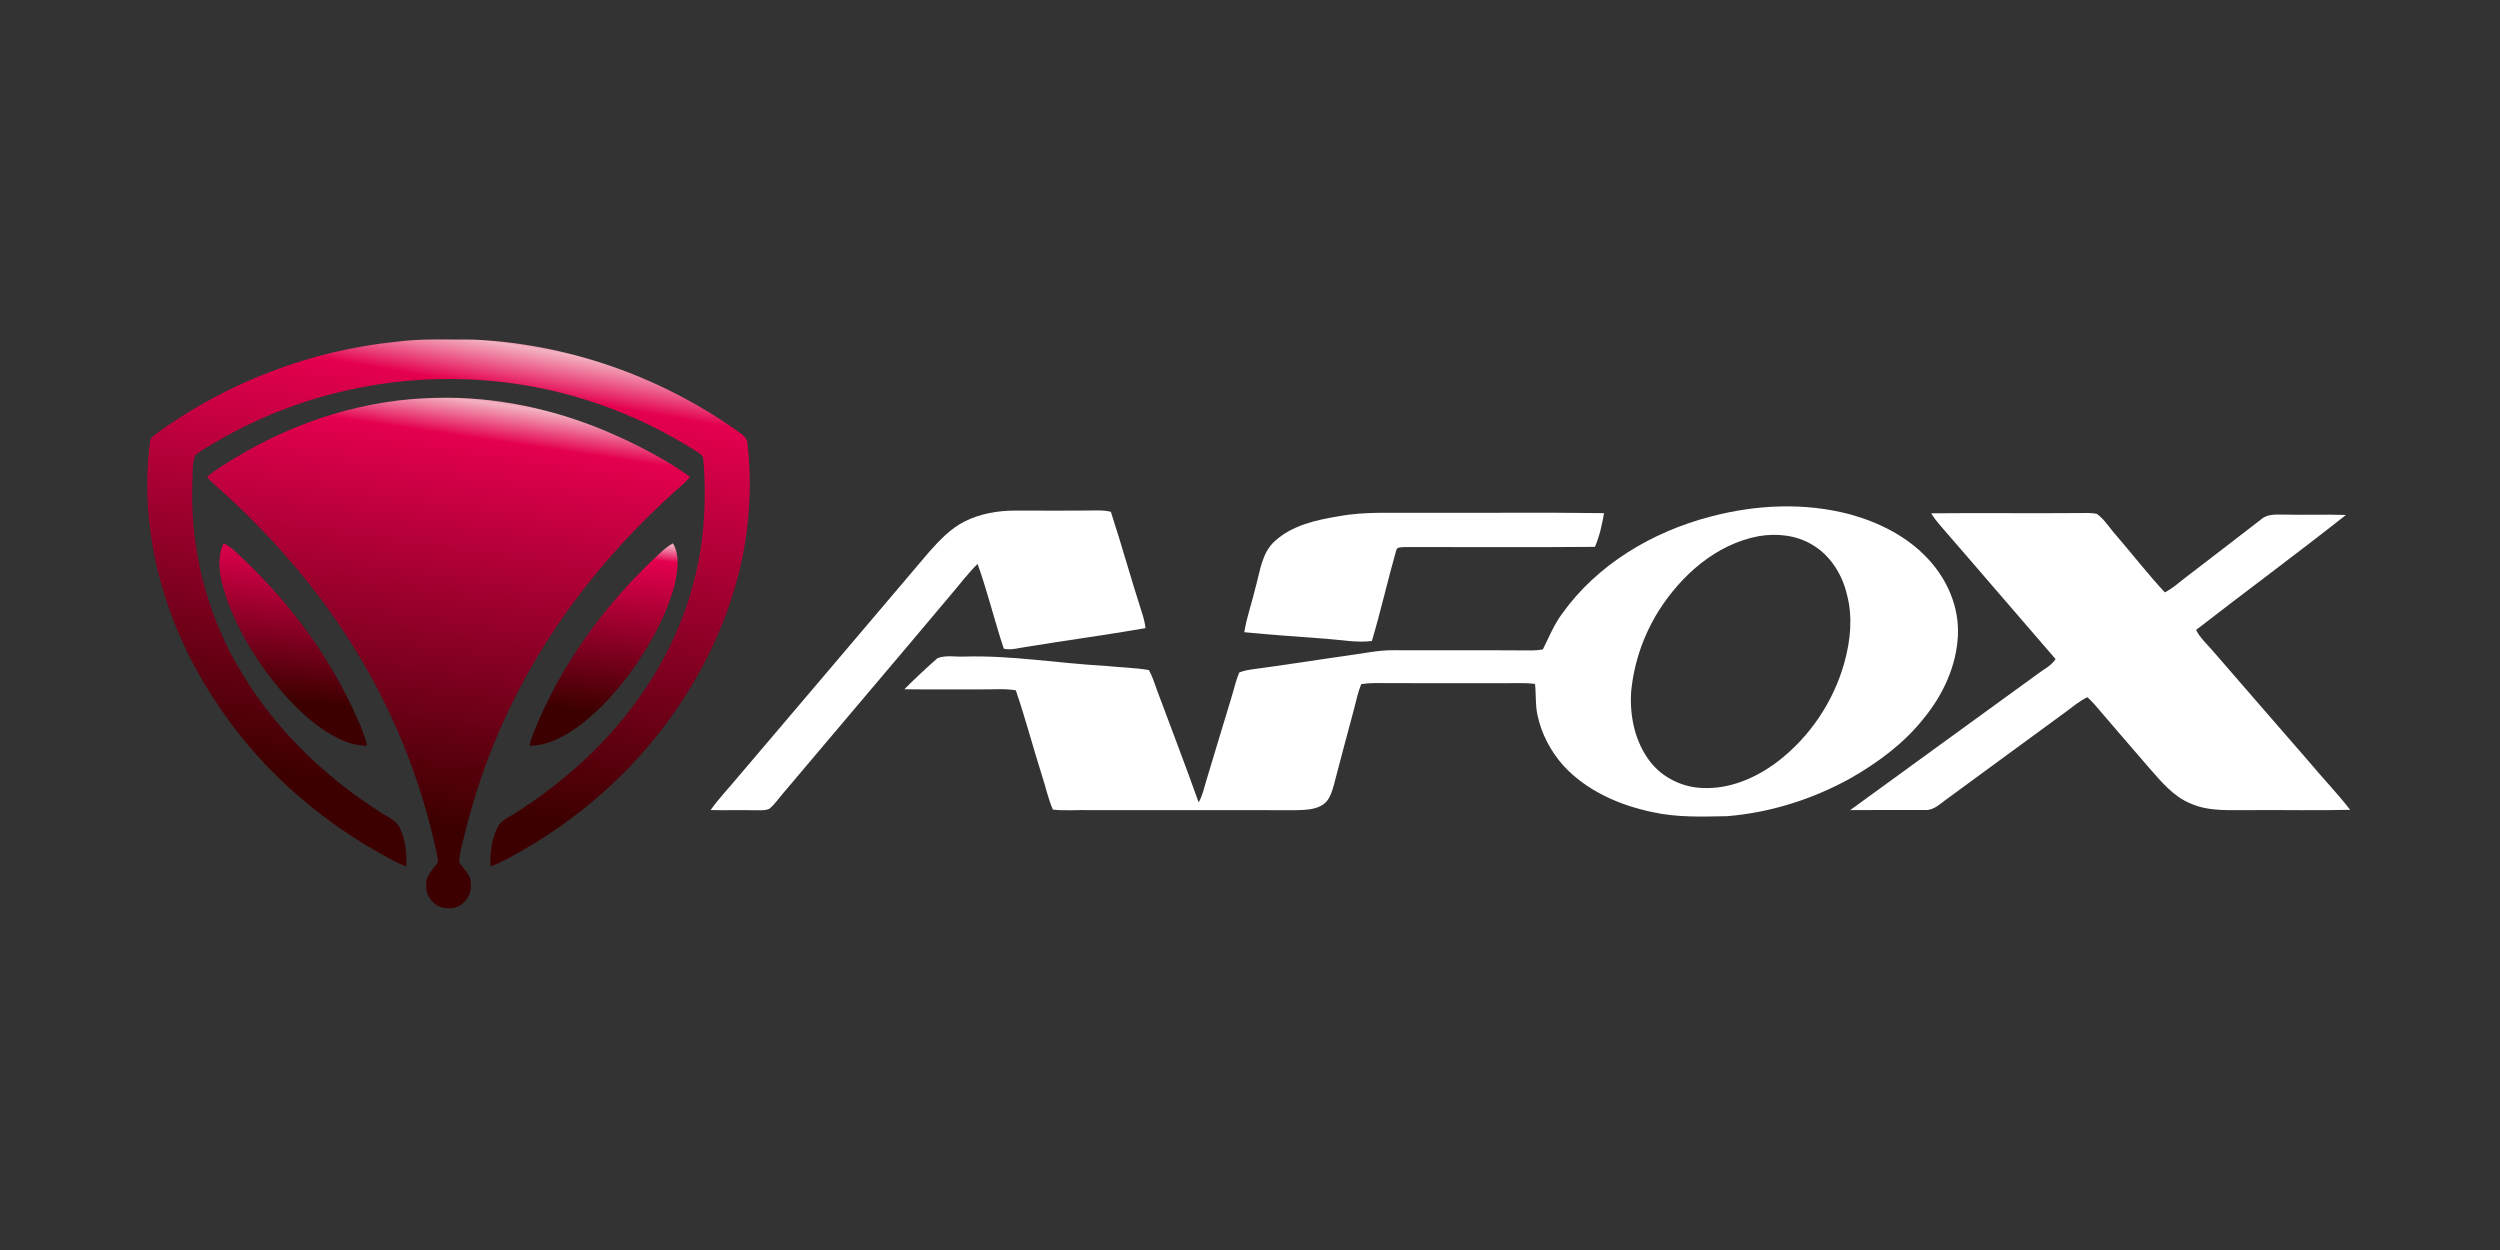
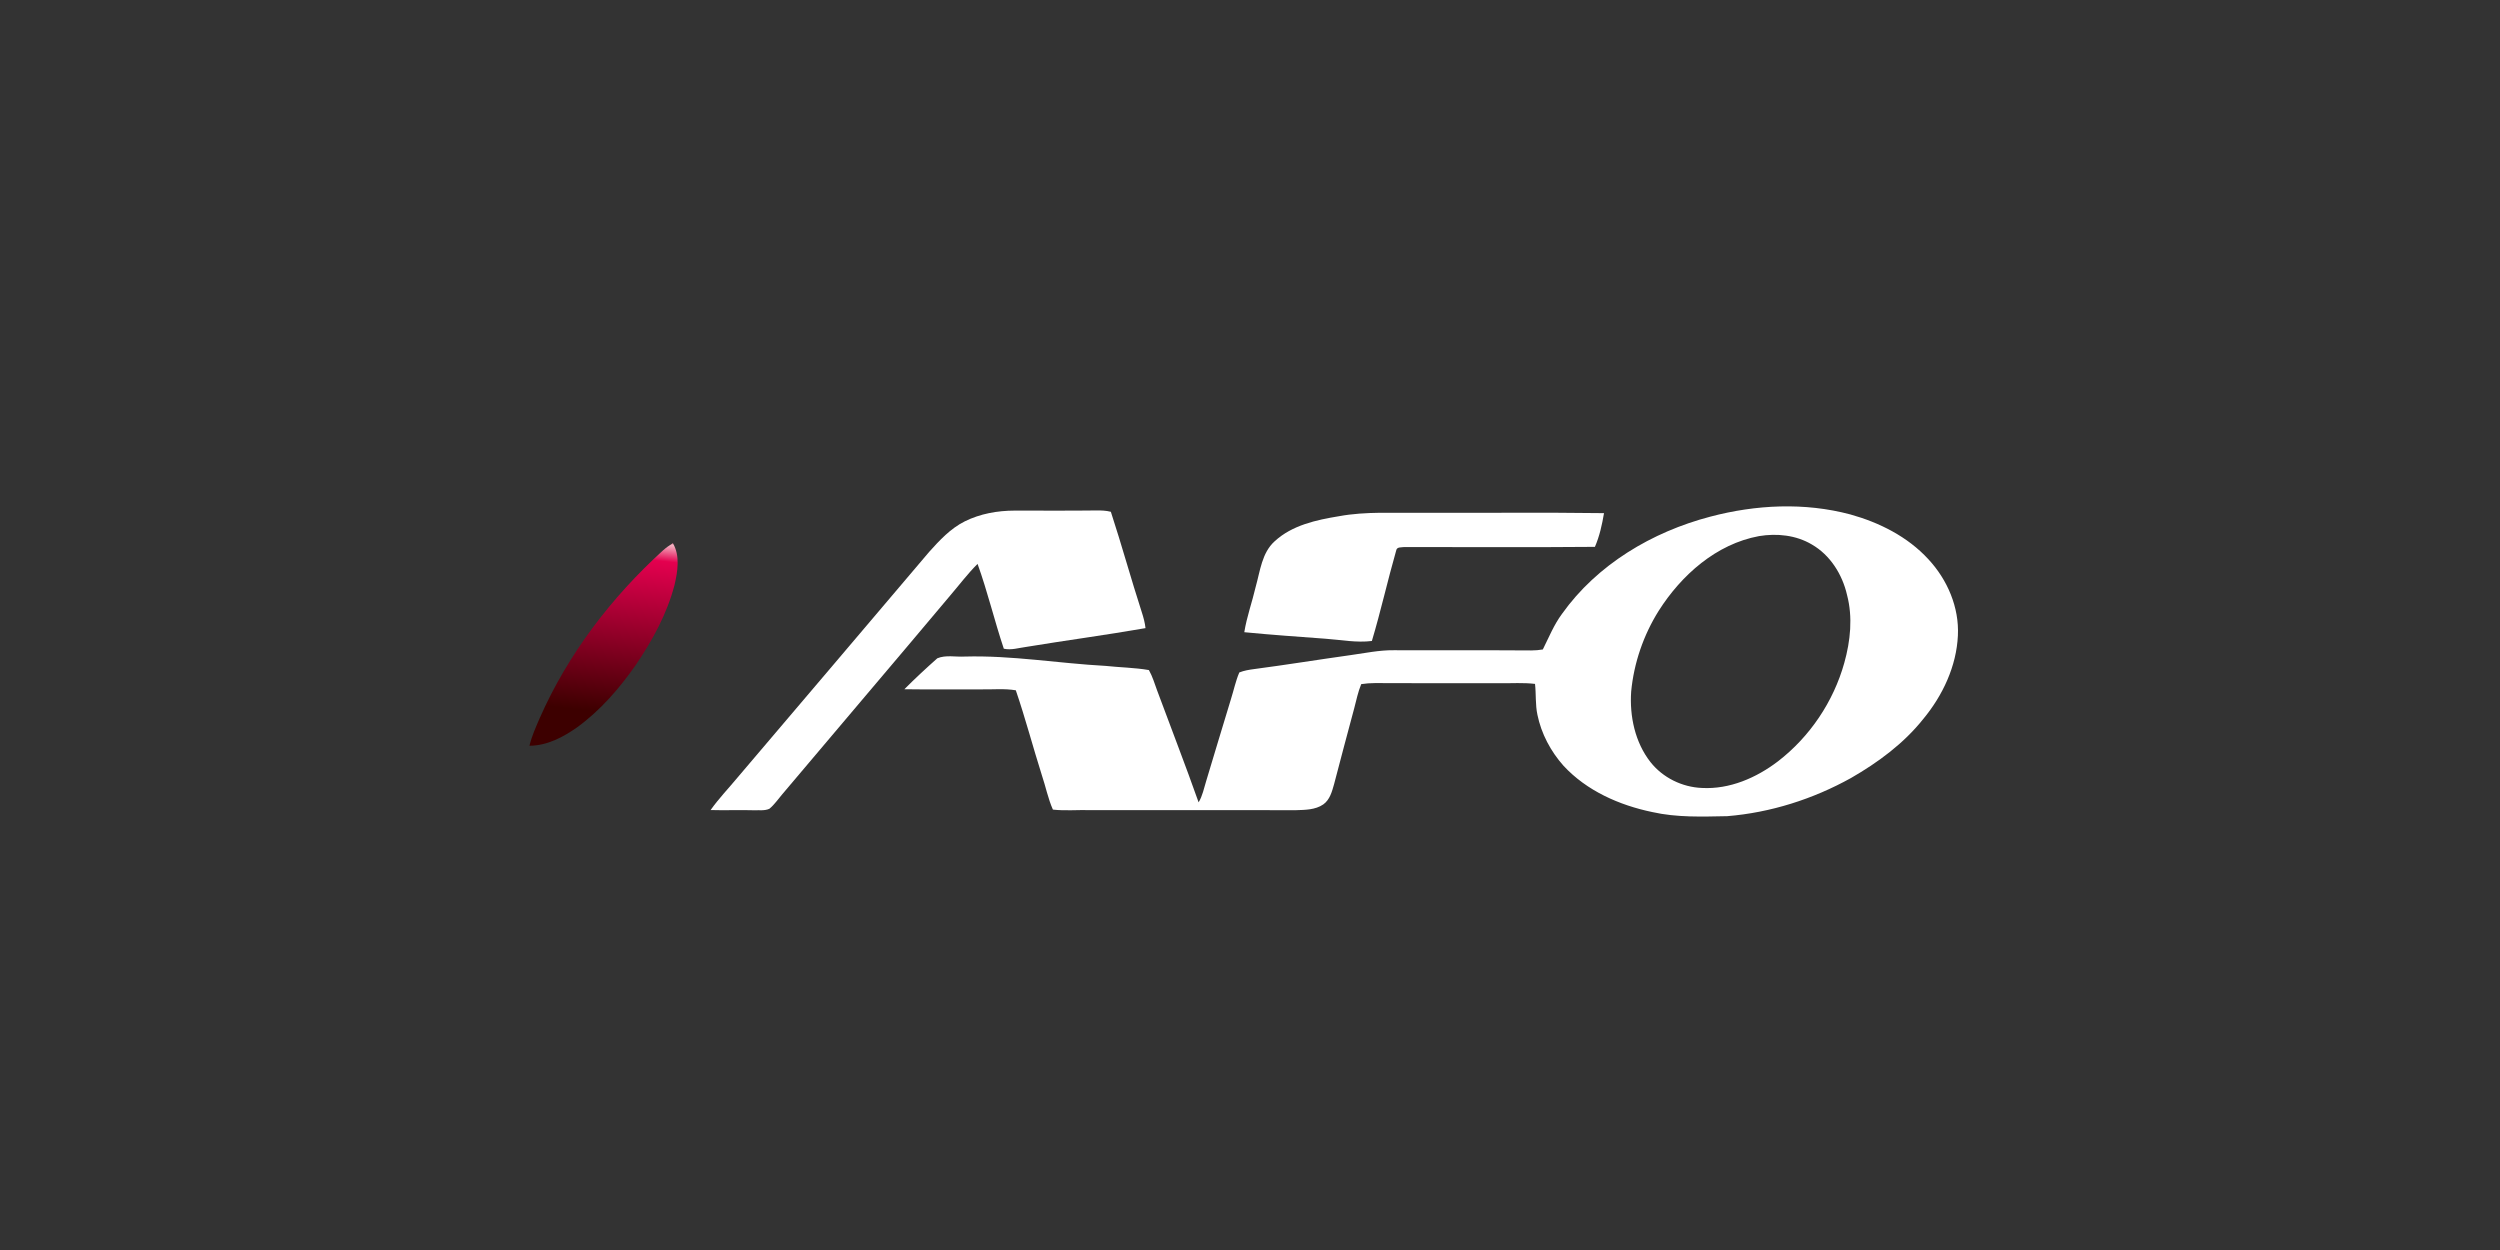
<svg xmlns="http://www.w3.org/2000/svg" width="1200pt" height="600pt" viewBox="0 0 1200 600" version="1.1">
  <rect x="0" y="0" width="1200" height="600" fill="#333333" stroke="none" />
  <g id="#d30037ff">
    <linearGradient id="gr1" gradientUnits="userSpaceOnUse" x1="196.791" y1="419.99" x2="164.831" y2="201.58" gradientTransform="matrix(1 0 0 -1 0 590)">
      <stop offset="0" style="stop-color:#E50039" />
      <stop offset="1.000000e-02" style="stop-color:#DD004A" />
      <stop offset="8.000000e-02" style="stop-color:#F3B2C1" />
      <stop offset="0.16" style="stop-color:#E4004F" />
      <stop offset="1" style="stop-color:#3D0000" />
    </linearGradient>
    <linearGradient id="gr2" gradientUnits="userSpaceOnUse" x1="201.6" y1="448.67" x2="161.88" y2="214.52" gradientTransform="matrix(1 0 0 -1 0 590)">
      <stop offset="0" style="stop-color:#E50039" />
      <stop offset="1.000000e-02" style="stop-color:#DD004A" />
      <stop offset="7.000000e-02" style="stop-color:#F3B2C1" />
      <stop offset="0.16" style="stop-color:#E4004F" />
      <stop offset="1" style="stop-color:#3D0000" />
    </linearGradient>
    <linearGradient id="gr3" gradientUnits="userSpaceOnUse" x1="238.934" y1="343.779" x2="229.084" y2="254.78" gradientTransform="matrix(1 0 0 -1 0 590)">
      <stop offset="0" style="stop-color:#E50039" />
      <stop offset="1.000000e-02" style="stop-color:#DD004A" />
      <stop offset="7.000000e-02" style="stop-color:#F3B2C1" />
      <stop offset="0.16" style="stop-color:#E4004F" />
      <stop offset="1" style="stop-color:#3D0000" />
    </linearGradient>
    <linearGradient id="gr4" gradientUnits="userSpaceOnUse" x1="133.018" y1="343.79" x2="123.178" y2="255.79" gradientTransform="matrix(1 0 0 -1 0 590)">
      <stop offset="0" style="stop-color:#E50039" />
      <stop offset="1.000000e-02" style="stop-color:#DD004A" />
      <stop offset="7.000000e-02" style="stop-color:#F3B2C1" />
      <stop offset="0.16" style="stop-color:#E4004F" />
      <stop offset="1" style="stop-color:#3D0000" />
    </linearGradient>
-     <path style="fill:url(#gr2);" d=" M 191.15 163.94 C 203.04 162.44 215.05 163.08 227.00 163.00 C 271.92 164.98 316.07 180.29 352.84 206.13 C 355.20 207.98 358.78 209.51 358.81 212.99 C 360.63 228.90 360.14 245.04 357.61 260.85 C 352.56 291.13 339.66 319.85 321.72 344.66 C 302.95 370.77 278.30 392.50 250.39 408.40 C 245.53 411.10 240.76 414.08 235.47 415.87 C 235.12 408.95 236.00 401.65 239.67 395.64 C 242.11 392.95 245.59 391.52 248.56 389.52 C 271.08 375.05 291.30 356.71 306.81 334.82 C 323.96 310.89 335.04 282.50 337.56 253.11 C 338.49 242.45 338.56 231.69 337.62 221.04 C 337.67 219.22 336.42 217.96 334.97 217.10 C 305.41 198.04 271.27 186.05 236.22 182.89 C 190.53 178.55 143.55 188.71 103.96 211.98 C 100.47 214.13 96.70 215.93 93.62 218.66 C 92.08 223.24 92.57 228.22 92.29 232.98 C 91.43 262.97 98.86 293.16 113.78 319.21 C 130.32 348.23 154.79 372.31 182.94 390.07 C 186.24 392.30 190.56 393.85 192.12 397.84 C 194.57 403.50 195.49 409.79 194.97 415.92 C 189.66 413.88 184.79 410.90 179.85 408.12 C 149.56 390.69 123.00 366.49 103.83 337.18 C 79.43 300.79 66.32 255.94 72.01 212.12 C 72.05 210.73 72.95 209.71 74.00 208.92 C 108.08 183.78 149.02 168.09 191.15 163.94 Z" />
-     <path style="fill:url(#gr1);" d=" M 112.80 219.83 C 142.00 202.11 175.75 191.41 210.00 190.97 C 237.50 190.32 264.96 196.14 290.30 206.69 C 304.60 212.79 318.62 219.88 331.29 228.92 C 330.19 229.97 329.21 231.14 328.12 232.21 C 302.97 254.16 280.60 279.44 262.63 307.60 C 244.92 335.32 231.73 365.90 223.69 397.79 C 222.55 403.11 220.64 408.34 220.38 413.81 C 222.34 417.15 226.14 419.74 225.98 424.03 C 226.82 430.24 221.42 436.62 214.98 435.89 C 209.16 436.21 204.30 430.65 204.56 425.00 C 204.23 420.45 207.89 417.30 210.23 413.87 C 209.91 409.33 208.53 404.97 207.54 400.56 C 199.24 366.12 184.81 333.21 165.32 303.64 C 149.06 278.89 129.31 256.55 107.46 236.61 C 104.70 234.12 101.81 231.76 99.35 228.97 C 103.43 225.36 108.20 222.68 112.80 219.83 Z" />
-     <path style="fill:url(#gr4);" d=" M 107.23 260.89 C 109.72 261.79 111.71 263.57 113.61 265.35 C 136.30 286.27 155.58 311.13 168.85 339.06 C 171.63 345.23 174.68 351.35 176.22 357.97 C 172.21 357.91 168.22 357.10 164.56 355.44 C 153.10 350.43 143.81 341.67 135.63 332.41 C 124.85 319.83 115.84 305.61 109.81 290.15 C 106.53 280.94 103.07 270.38 107.23 260.89 Z" />
    <path style="fill:url(#gr3);" d=" M 318.23 264.20 C 319.70 262.88 321.31 261.75 323.00 260.73 C 326.51 266.82 325.29 274.23 323.79 280.73 C 320.18 294.62 313.18 307.38 305.17 319.19 C 297.33 330.42 288.21 340.96 277.10 349.06 C 270.34 353.83 262.58 357.94 254.11 357.96 C 255.24 353.44 257.14 349.16 258.98 344.89 C 272.51 314.07 293.41 286.80 318.23 264.20 Z" />
  </g>
  <g>
    <path fill="#fff" d=" M 820.92 248.00 C 842.78 242.22 866.20 241.06 888.17 246.93 C 902.14 250.82 915.68 257.62 925.60 268.41 C 934.74 278.22 940.47 291.54 939.79 305.07 C 939.10 319.83 932.49 333.86 923.15 345.13 C 913.77 356.91 901.45 365.99 888.47 373.45 C 870.24 383.58 849.88 390.06 829.07 391.76 C 817.06 391.99 804.90 392.46 793.10 389.79 C 777.26 386.50 761.60 379.59 750.47 367.55 C 744.32 360.63 739.82 352.17 737.96 343.08 C 736.92 338.21 737.36 333.19 736.81 328.27 C 731.23 327.60 725.60 328.01 720.00 327.95 C 700.00 327.91 679.99 328.01 659.99 327.88 C 657.77 327.87 655.57 328.06 653.39 328.38 C 651.82 332.14 651.05 336.15 650.00 340.07 C 646.79 352.18 643.48 364.27 640.36 376.40 C 639.36 379.94 638.33 383.90 635.15 386.14 C 631.33 388.75 626.48 388.74 622.04 388.89 C 589.03 388.81 556.01 388.88 523.00 388.85 C 517.13 388.72 511.24 389.25 505.39 388.61 C 503.04 383.30 501.93 377.55 500.08 372.06 C 495.79 358.53 492.19 344.76 487.59 331.34 C 482.10 330.42 476.53 331.00 471.00 330.90 C 458.70 330.82 446.40 331.03 434.10 330.83 C 439.19 325.70 444.52 320.77 449.91 315.98 C 453.98 314.28 458.68 315.40 463.01 315.15 C 485.67 314.51 508.10 318.42 530.68 319.63 C 537.60 320.38 544.60 320.45 551.47 321.63 C 553.23 324.72 554.21 328.16 555.44 331.48 C 562.05 349.37 568.99 367.13 575.33 385.12 C 577.22 382.00 577.89 378.37 578.96 374.93 C 582.83 361.83 586.90 348.78 590.82 335.69 C 592.19 331.39 593.09 326.94 594.87 322.78 C 597.16 321.86 599.60 321.47 602.04 321.15 C 617.49 319.11 632.87 316.61 648.31 314.45 C 655.18 313.51 662.02 312.03 668.99 312.11 C 691.00 312.22 713.02 312.05 735.03 312.21 C 736.87 312.22 738.72 312.05 740.56 311.74 C 743.44 305.97 745.87 299.93 749.73 294.70 C 766.60 270.97 793.05 255.31 820.92 248.00 M 844.34 257.33 C 823.83 261.11 807.06 276.03 796.16 293.21 C 788.85 304.88 784.26 318.26 782.96 331.96 C 782.15 343.78 784.81 356.33 792.22 365.79 C 798.14 373.29 807.42 377.85 816.95 378.22 C 830.21 378.94 843.06 373.36 853.44 365.43 C 868.74 353.65 880.07 336.78 885.26 318.18 C 888.22 307.62 889.39 296.27 886.57 285.55 C 884.32 275.74 878.52 266.45 869.68 261.35 C 862.11 256.85 852.91 255.91 844.34 257.33 Z" />
    <path fill="#fff" d=" M 463.14 250.23 C 470.51 246.58 478.82 245.10 487.01 245.09 C 500.01 245.07 513.02 245.19 526.02 245.02 C 528.43 244.99 530.87 245.04 533.21 245.66 C 538.44 261.64 542.89 277.89 548.07 293.90 C 548.88 296.37 549.55 298.90 549.85 301.50 C 530.81 304.83 511.62 307.37 492.55 310.52 C 489.01 310.98 485.40 312.18 481.83 311.38 C 477.32 297.92 474.05 284.03 469.23 270.67 C 464.43 275.43 460.38 280.87 455.98 285.99 C 429.22 317.89 402.19 349.54 375.37 381.39 C 373.39 383.70 371.67 386.29 369.29 388.22 C 367.03 389.25 364.41 388.81 362.00 388.93 C 355.03 388.71 348.06 389.04 341.09 388.82 C 345.02 383.25 349.79 378.34 354.12 373.09 C 384.72 337.04 415.41 301.05 445.95 264.96 C 450.99 259.34 456.28 253.64 463.14 250.23 Z" />
    <path fill="#fff" d=" M 642.74 247.78 C 655.69 245.40 668.91 246.32 682.00 246.14 C 711.30 246.26 740.62 245.91 769.92 246.31 C 769.00 251.81 767.79 257.35 765.56 262.49 C 735.03 262.78 704.48 262.53 673.94 262.59 C 672.68 262.80 670.51 262.44 670.20 264.14 C 666.06 278.58 662.81 293.29 658.50 307.67 C 651.07 308.60 643.64 307.11 636.24 306.59 C 623.24 305.62 610.23 304.73 597.26 303.46 C 598.45 296.04 601.05 288.94 602.74 281.64 C 604.88 274.10 605.66 265.39 611.83 259.82 C 620.19 252.09 631.83 249.57 642.74 247.78 Z" />
-     <path fill="#fff" d=" M 926.97 246.39 C 950.64 246.17 974.32 246.46 998.00 246.27 C 1000.81 246.28 1003.69 246.06 1006.48 246.64 C 1010.31 249.39 1012.71 253.64 1015.87 257.09 C 1023.68 266.13 1030.98 275.62 1039.13 284.35 C 1042.58 282.55 1045.53 280.00 1048.56 277.59 C 1060.79 268.13 1073.14 258.82 1085.33 249.30 C 1088.55 246.46 1093.03 247.06 1097.00 247.02 C 1106.68 247.24 1116.36 246.86 1126.04 247.19 C 1102.34 265.91 1077.99 283.84 1054.12 302.36 C 1055.97 306.12 1059.16 308.94 1061.86 312.09 C 1077.16 329.79 1092.53 347.42 1107.87 365.09 C 1114.48 373.07 1121.73 380.52 1128.09 388.71 C 1112.40 389.09 1096.70 388.74 1081.00 388.85 C 1071.09 388.71 1060.67 389.81 1051.37 385.64 C 1043.06 382.22 1037.29 375.06 1031.52 368.50 C 1022.77 358.27 1013.88 348.17 1005.17 337.90 C 1004.15 336.74 1003.02 335.68 1001.91 334.64 C 997.97 336.62 994.59 339.48 991.07 342.08 C 972.25 355.93 953.32 369.64 934.51 383.51 C 931.32 385.74 928.28 389.03 924.06 388.81 C 912.07 388.82 900.08 388.74 888.09 388.85 C 917.93 367.10 947.86 345.47 977.72 323.75 C 980.75 321.38 984.51 319.67 986.69 316.37 C 968.09 294.96 949.69 273.35 931.07 251.95 C 929.57 250.20 928.18 248.36 926.97 246.39 Z" />
  </g>
</svg>